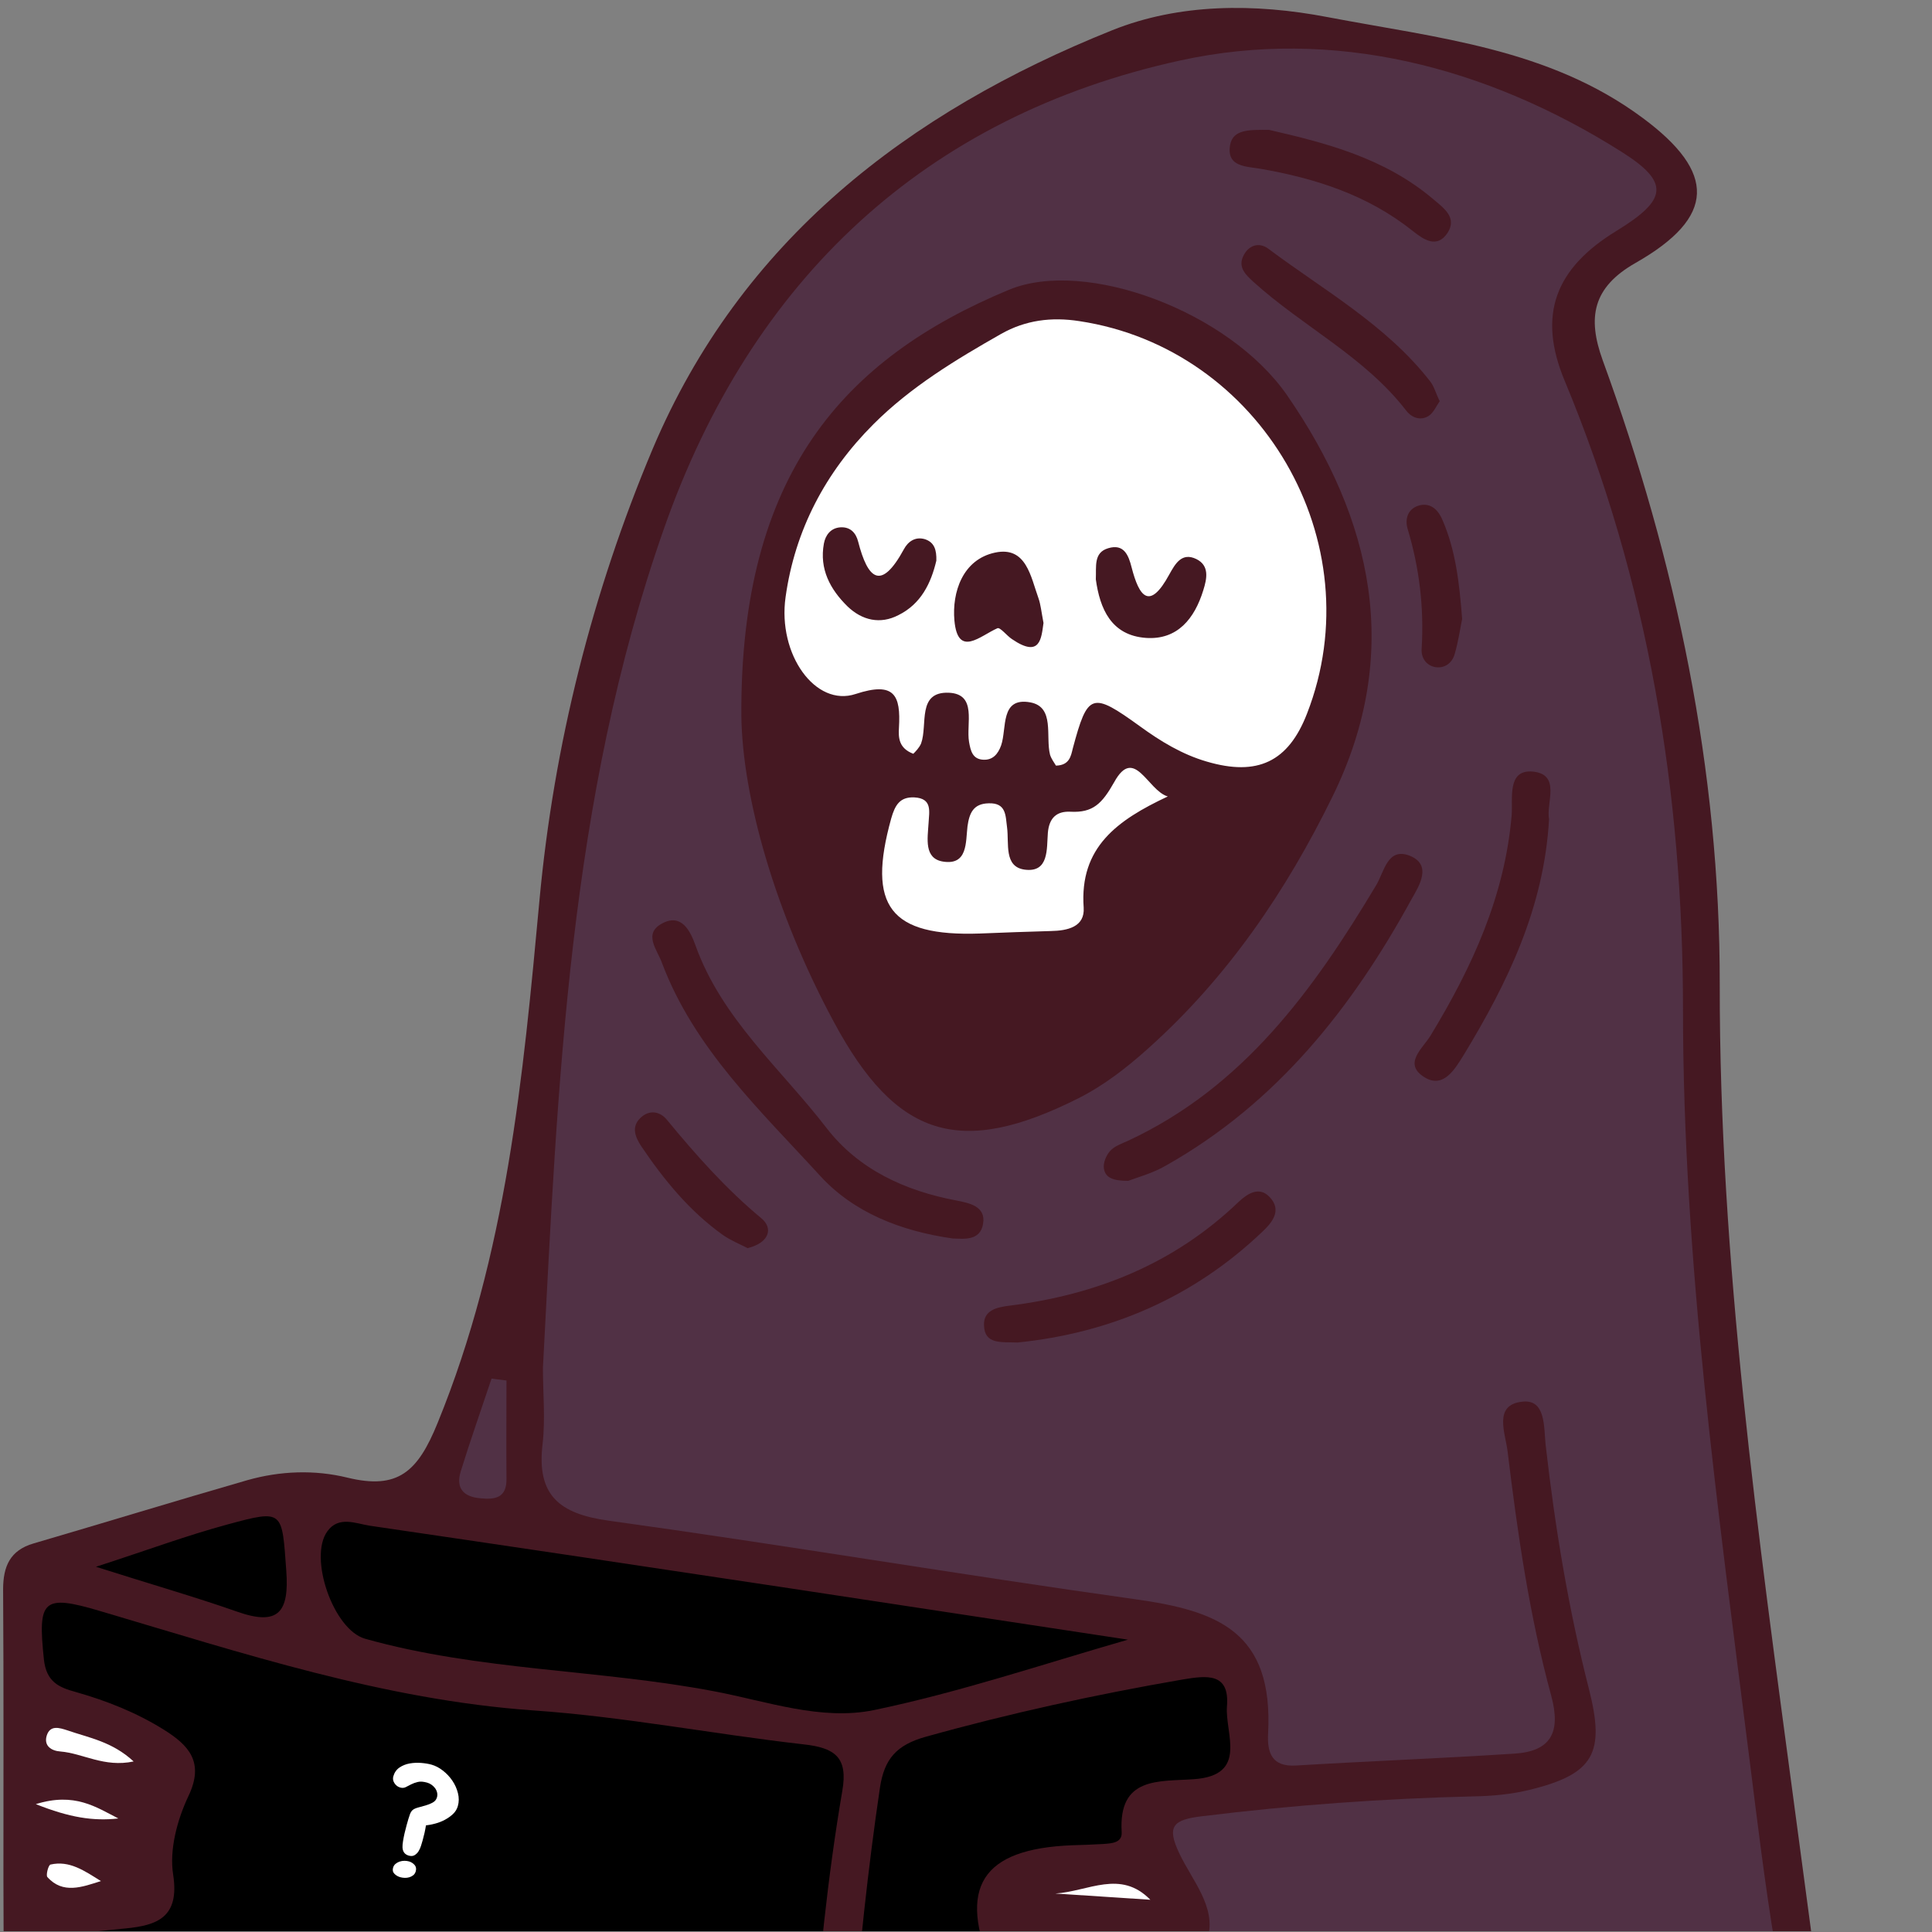
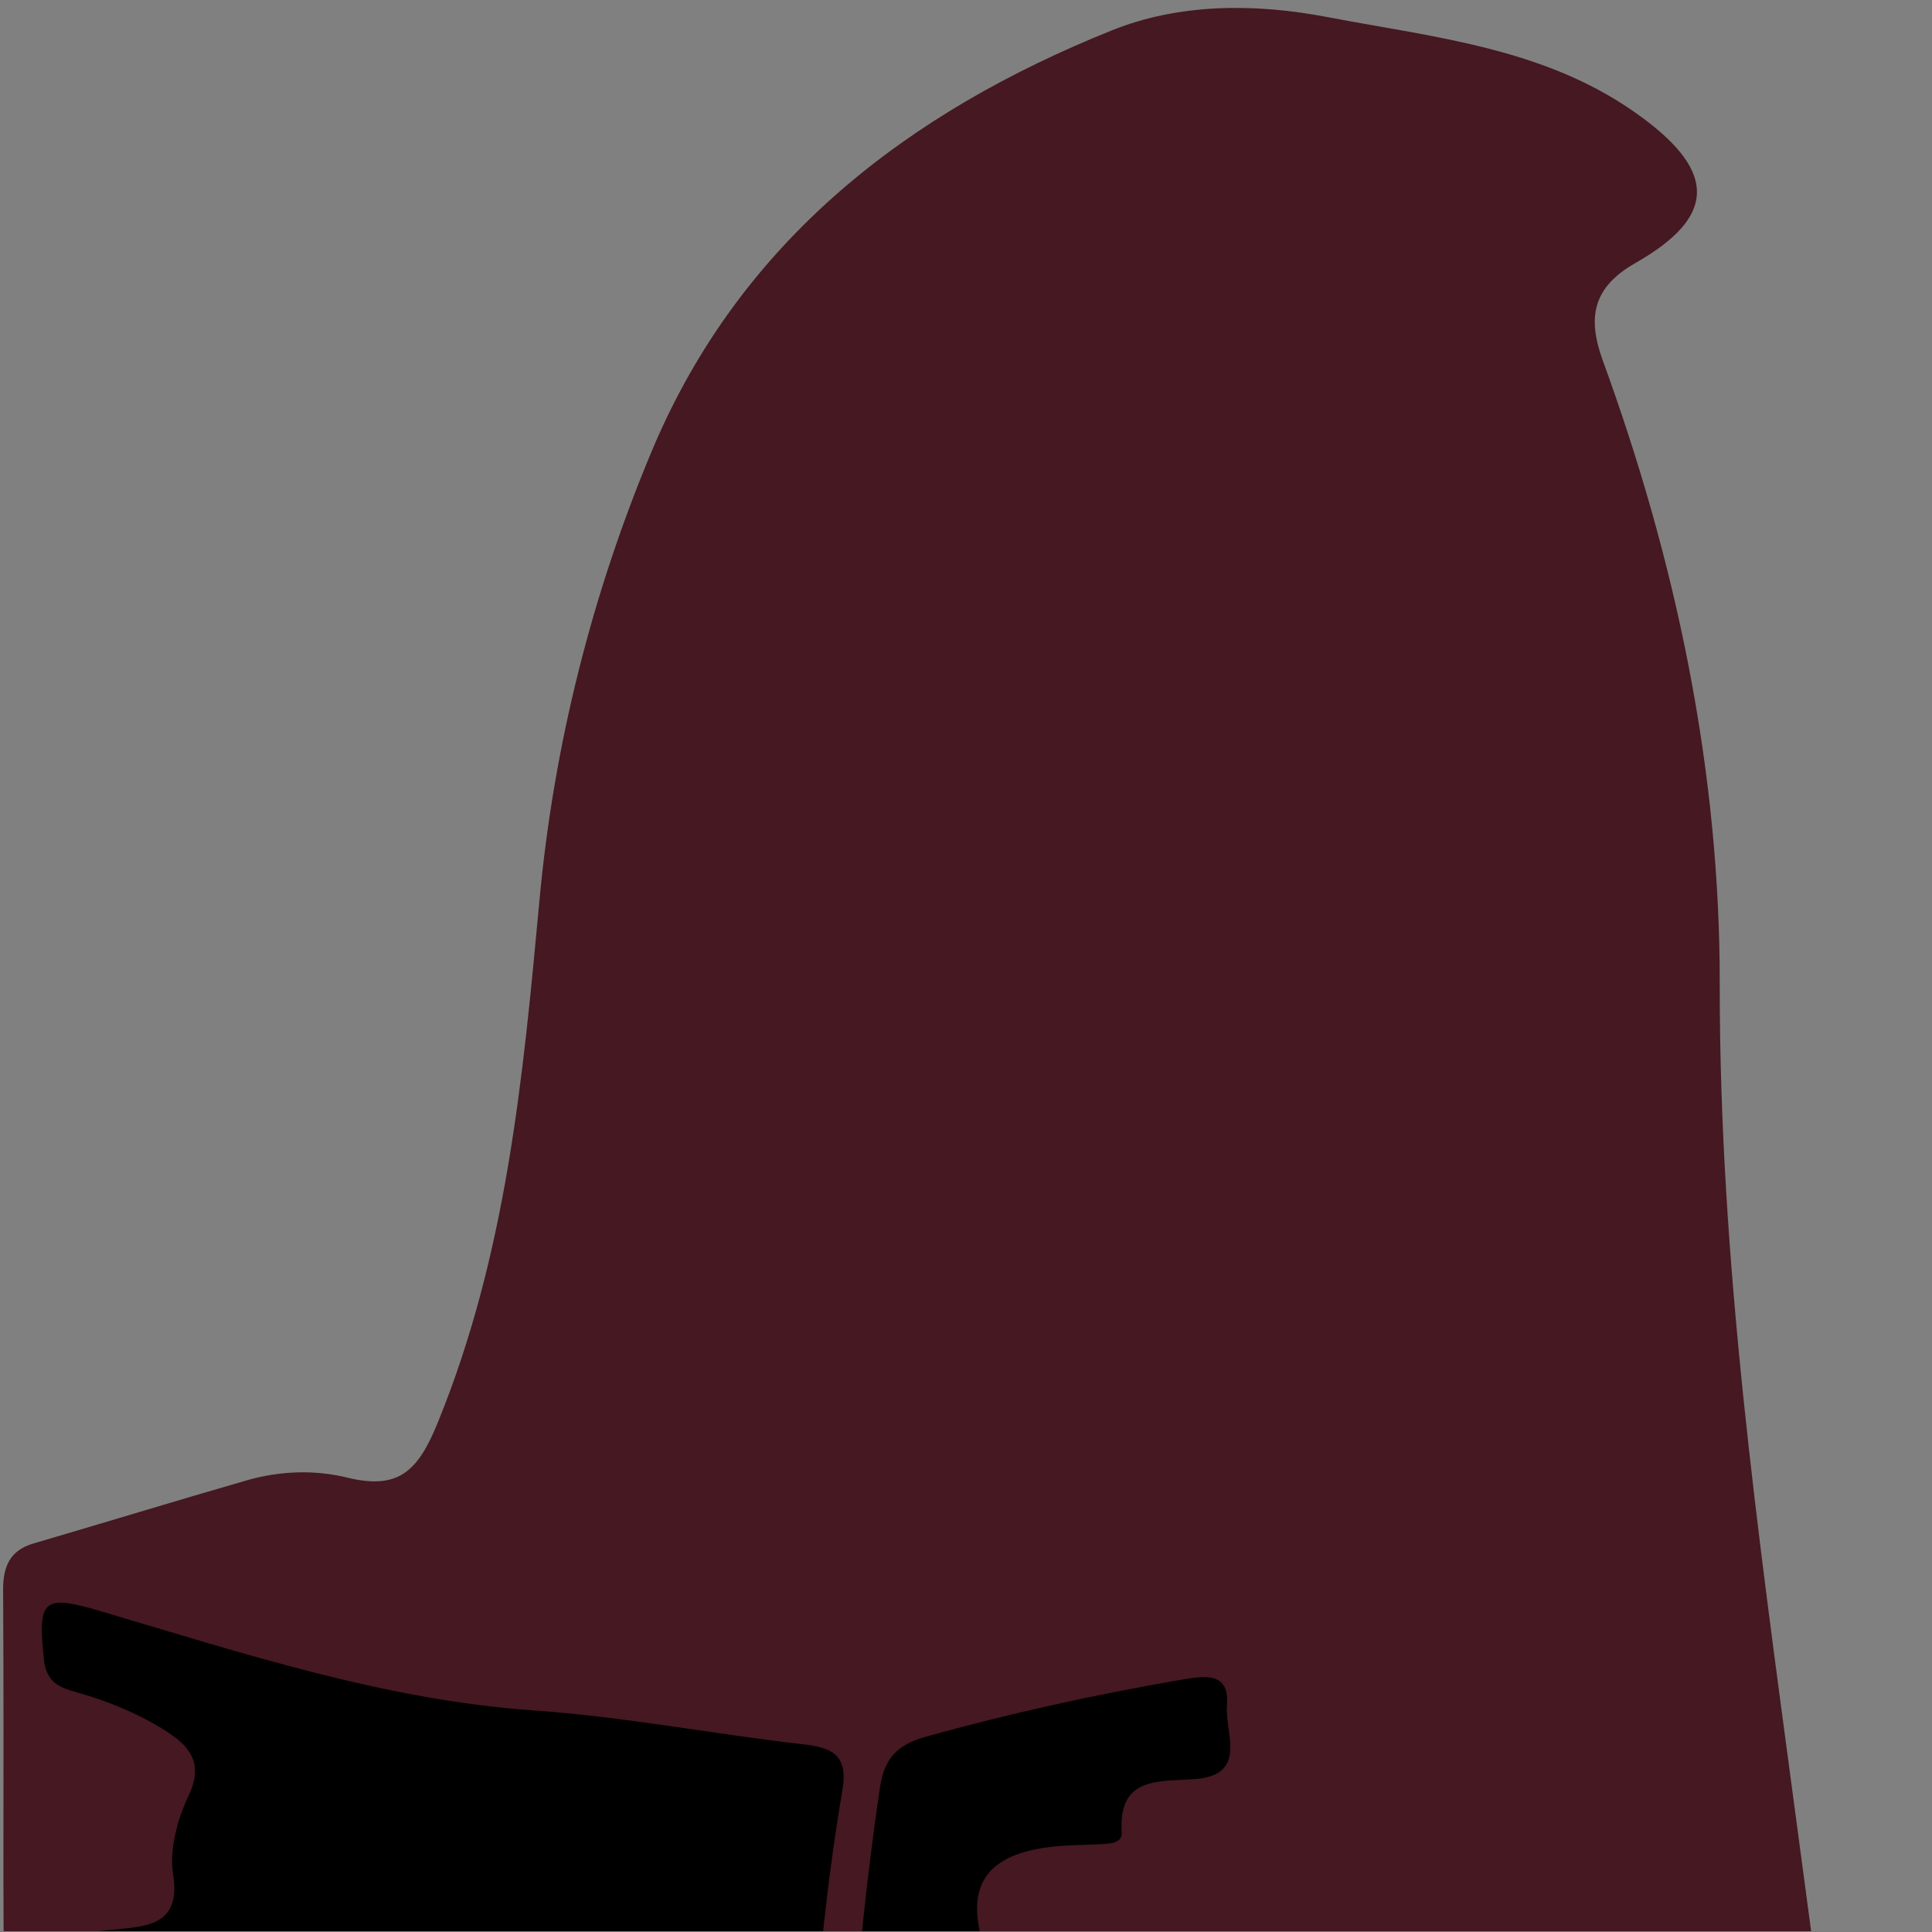
<svg xmlns="http://www.w3.org/2000/svg" width="3099" zoomAndPan="magnify" viewBox="0 0 2324.25 2324.25" height="3099" preserveAspectRatio="xMidYMid meet" version="1.2">
  <rect x="0" y="0" width="2324.25" height="2324.25" fill="#808080" stroke="none" />
  <defs>
    <clipPath id="57d6e0145c">
      <path d="M 3 9 L 2322 9 L 2322 2323.34 L 3 2323.34 Z M 3 9 " />
    </clipPath>
    <clipPath id="9e78c92eac">
      <path d="M 50 1928 L 1481 1928 L 1481 2323.34 L 50 2323.34 Z M 50 1928 " />
    </clipPath>
    <clipPath id="c08a659378">
-       <path d="M 552 58 L 2278 58 L 2278 2323.34 L 552 2323.34 Z M 552 58 " />
+       <path d="M 552 58 L 2278 58 L 2278 2323.34 Z M 552 58 " />
    </clipPath>
    <clipPath id="8194c4d6a5">
      <path d="M 43 384 L 1596 384 L 1596 2323.34 L 43 2323.34 Z M 43 384 " />
    </clipPath>
  </defs>
  <g id="ee60af3957">
    <g clip-rule="nonzero" clip-path="url(#57d6e0145c)">
      <path style=" stroke:none;fill-rule:nonzero;fill:#451822;fill-opacity:1;" d="M 4.121 2259.98 C 4.121 2144.191 4.496 2028.398 3.746 1912.23 C 3.746 1884.5 11.992 1865.016 40.473 1856.77 C 126.285 1831.664 211.723 1805.434 297.539 1780.699 C 337.258 1769.457 378.48 1767.957 418.203 1777.703 C 478.535 1792.316 502.516 1770.957 526.5 1711.75 C 609.316 1509.02 629.176 1297.293 649.035 1082.574 C 666.273 896.332 712.367 713.086 785.066 540.336 C 891.113 289.266 1092.344 134.875 1338.168 36.32 C 1418.738 4.094 1509.047 3.719 1597.109 20.582 C 1728.641 45.688 1863.543 58.055 1976.34 141.996 C 2064.777 207.574 2064.402 261.16 1967.719 316.246 C 1915.633 345.848 1909.637 382.199 1928 433.16 C 2016.434 675.613 2069.273 926.309 2068.898 1184.5 C 2068.523 1517.262 2114.988 1845.152 2158.832 2173.793 C 2214.668 2592.746 2272.75 3011.695 2317.344 3432.145 C 2321.469 3472.242 2322.965 3513.836 2318.469 3553.934 C 2311.348 3616.512 2277.996 3630.004 2227.035 3592.531 C 2179.445 3558.055 2138.973 3513.461 2086.883 3484.98 C 2023.93 3450.508 2003.695 3460.625 1994.699 3530.699 C 1988.703 3577.168 1985.707 3624.008 1968.094 3667.852 C 1939.238 3739.801 1895.023 3750.293 1837.688 3697.832 C 1794.219 3658.109 1758.246 3610.52 1708.406 3577.543 C 1643.203 3534.445 1613.598 3542.316 1579.121 3610.895 C 1570.879 3627.383 1563.758 3644.242 1555.141 3660.355 C 1518.414 3727.434 1464.453 3743.922 1397.004 3708.699 C 1379.016 3699.328 1361.777 3687.34 1347.539 3673.473 C 1303.32 3629.629 1259.477 3633.75 1220.504 3676.844 C 1161.297 3742.422 1093.469 3748.043 1023.02 3704.949 C 961.562 3667.477 909.852 3676.844 853.266 3712.82 C 739.348 3784.77 722.109 3774.277 707.121 3639.746 C 677.516 3378.934 663.277 3116.996 647.914 2855.434 C 645.289 2813.836 626.18 2804.844 593.949 2798.098 C 440.684 2765.121 285.547 2746.012 130.781 2723.527 C 24.359 2707.789 1.5 2680.809 3.746 2570.637 C 5.996 2467.211 4.121 2363.41 4.121 2259.609 C 4.496 2259.98 4.121 2259.98 4.121 2259.98 Z M 4.121 2259.98 " />
    </g>
    <g clip-rule="nonzero" clip-path="url(#9e78c92eac)">
      <path style=" stroke:none;fill-rule:nonzero;fill:#000000;fill-opacity:1;" d="M 53.211 2482.199 C 53.211 2463.836 53.211 2445.477 53.211 2427.488 C 54.336 2328.934 54.336 2329.309 151.391 2319.941 C 188.863 2316.191 216.219 2306.824 208.352 2255.484 C 203.48 2225.508 213.223 2189.156 226.715 2160.68 C 246.199 2119.832 227.086 2099.598 197.109 2080.859 C 164.133 2060.25 128.16 2046.012 91.059 2035.52 C 70.449 2029.898 55.836 2023.152 52.836 1996.547 C 45.344 1924.973 50.965 1917.477 120.289 1938.086 C 291.543 1988.676 461.672 2044.887 640.793 2057.625 C 750.215 2065.121 857.762 2086.105 966.434 2098.473 C 1004.656 2102.594 1020.395 2114.211 1013.277 2154.684 C 977.676 2363.41 971.305 2574.758 958.191 2785.73 C 955.566 2829.949 940.203 2831.074 906.102 2821.332 C 655.781 2750.133 398.34 2714.906 141.648 2677.434 C 53.211 2664.695 52.09 2661.32 53.211 2573.633 C 53.586 2543.281 53.211 2512.926 53.211 2482.199 Z M 1052.996 2844.566 C 1173.66 2844.191 1290.203 2813.086 1408.617 2795.102 C 1426.23 2792.477 1438.598 2784.984 1440.848 2764.746 C 1444.219 2730.273 1465.203 2680.809 1449.84 2664.695 C 1406.746 2619.352 1424.734 2571.012 1419.859 2522.668 C 1415.738 2481.824 1381.266 2479.949 1345.664 2480.324 C 1233.246 2481.824 1233.246 2480.699 1201.766 2380.645 C 1200.645 2376.898 1196.145 2374.277 1194.648 2370.902 C 1151.18 2270.477 1180.781 2224.008 1290.203 2219.887 C 1302.57 2219.512 1314.562 2219.137 1326.926 2218.387 C 1337.047 2217.637 1350.16 2217.262 1349.41 2204.148 C 1345.289 2137.07 1394.004 2143.441 1435.973 2140.441 C 1502.301 2135.945 1473.449 2085.355 1476.07 2052.754 C 1479.445 2011.91 1451.715 2015.656 1422.484 2020.527 C 1318.309 2038.516 1215.258 2061 1113.328 2089.48 C 1078.855 2099.223 1063.867 2115.711 1058.617 2150.562 C 1029.391 2347.668 1017.398 2546.652 1005.781 2750.133 C 1027.516 2775.988 966.809 2844.941 1052.996 2844.566 Z M 1052.996 2844.566 " />
    </g>
-     <path style=" stroke:none;fill-rule:nonzero;fill:#000000;fill-opacity:1;" d="M 1356.906 1972.562 C 1254.23 2002.168 1154.176 2035.891 1051.5 2057.254 C 987.793 2070.367 922.965 2046.758 859.637 2034.77 C 720.234 2008.164 576.34 2010.035 439.188 1971.438 C 400.965 1960.57 370.984 1873.633 393.844 1842.156 C 407.336 1823.418 427.945 1832.789 444.434 1835.41 C 613.062 1860.145 781.316 1885.25 949.945 1910.73 C 1085.602 1931.344 1221.254 1951.953 1356.906 1972.562 Z M 285.172 1938.836 C 335.012 1956.449 348.125 1939.586 344.379 1889.371 C 339.133 1817.422 341.383 1815.551 273.93 1833.91 C 225.215 1847.027 177.996 1864.641 115.418 1884.875 C 181.371 1905.859 233.832 1920.848 285.172 1938.836 Z M 285.172 1938.836 " />
    <g clip-rule="nonzero" clip-path="url(#c08a659378)">
-       <path style=" stroke:none;fill-rule:nonzero;fill:#513145;fill-opacity:1;" d="M 653.16 1645.422 C 671.145 1304.414 683.887 962.285 798.93 635.516 C 903.855 336.48 1112.957 139.746 1420.234 72.668 C 1603.855 32.574 1787.848 79.789 1950.48 182.465 C 2009.316 219.562 2005.941 240.176 1944.859 277.648 C 1871.039 322.617 1849.305 378.824 1882.281 457.895 C 1983.082 699.973 2024.68 954.414 2024.68 1213.73 C 2024.68 1518.012 2067.023 1817.422 2104.871 2117.957 C 2114.238 2192.531 2123.234 2267.102 2135.602 2341.301 C 2143.844 2390.016 2125.48 2421.117 2082.387 2437.605 C 1901.016 2506.555 1711.777 2545.902 1520.664 2571.758 C 1456.586 2580.379 1467.828 2507.68 1460.332 2475.453 C 1449.84 2431.234 1438.223 2381.77 1452.836 2331.555 C 1463.703 2294.457 1434.102 2262.23 1418.738 2229.629 C 1402.996 2196.652 1411.617 2189.156 1445.719 2185.035 C 1554.766 2171.547 1664.188 2163.676 1773.984 2161.055 C 1796.094 2160.68 1818.949 2158.43 1840.312 2153.184 C 1918.254 2134.074 1930.996 2108.59 1911.512 2031.77 C 1886.777 1935.09 1870.664 1836.91 1859.422 1737.98 C 1857.172 1716.996 1859.797 1682.895 1831.316 1686.266 C 1796.094 1690.016 1811.082 1724.113 1813.703 1746.223 C 1825.695 1845.152 1839.938 1943.707 1866.168 2040.016 C 1878.16 2084.234 1865.793 2107.09 1821.199 2109.715 C 1733.887 2115.336 1646.574 2118.707 1559.262 2123.953 C 1530.031 2125.828 1524.41 2108.59 1525.535 2085.73 C 1532.281 1962.445 1464.453 1937.711 1365.148 1923.848 C 1153.801 1894.242 943.578 1858.645 732.227 1829.414 C 672.645 1821.172 645.289 1798.688 652.785 1736.855 C 656.156 1706.879 653.16 1676.148 653.16 1645.422 Z M 1570.129 2612.23 C 1522.539 2620.848 1500.43 2634.715 1495.184 2685.68 C 1479.445 2834.82 1477.57 2834.445 1326.926 2856.93 C 1310.812 2859.18 1294.699 2861.801 1278.961 2865.551 C 1131.691 2900.773 985.547 2899.652 839.773 2854.684 C 804.926 2843.816 768.203 2839.691 733.352 2829.199 C 698.125 2818.332 689.883 2831.074 692.879 2864.051 C 716.488 3128.988 723.234 3395.422 756.961 3659.609 C 762.207 3700.078 770.449 3717.691 810.172 3687.336 C 888.492 3627.379 969.434 3613.891 1057.871 3670.477 C 1102.09 3698.578 1144.434 3687.711 1184.156 3649.113 C 1254.98 3580.164 1303.695 3580.164 1380.891 3641.621 C 1456.961 3701.953 1488.062 3695.582 1528.906 3610.52 C 1536.777 3594.027 1544.273 3577.168 1553.641 3561.801 C 1588.492 3504.094 1630.836 3490.602 1693.414 3517.211 C 1739.133 3536.695 1773.609 3571.547 1810.332 3603.773 C 1841.059 3630.379 1862.793 3691.461 1904.766 3674.973 C 1945.984 3658.859 1938.492 3597.402 1944.488 3553.559 C 1964.723 3405.164 2021.68 3380.805 2144.969 3468.121 C 2171.574 3486.855 2195.184 3509.34 2221.039 3529.199 C 2234.527 3539.691 2244.648 3557.68 2277.625 3551.309 C 2251.391 3187.82 2198.18 2826.953 2150.215 2460.465 C 1957.977 2544.027 1763.492 2576.633 1570.129 2612.23 Z M 591.328 1658.535 C 578.961 1695.637 565.848 1732.734 554.23 1770.207 C 548.234 1790.066 557.227 1800.559 577.461 1802.434 C 595.824 1804.309 609.691 1802.059 609.316 1778.824 C 608.941 1739.48 609.316 1700.133 609.316 1660.785 C 603.32 1660.035 597.324 1659.285 591.328 1658.535 Z M 591.328 1658.535 " />
-     </g>
+       </g>
    <path style=" stroke:none;fill-rule:nonzero;fill:#451822;fill-opacity:1;" d="M 891.863 860.73 C 890.363 571.438 1014.402 431.289 1214.133 348.473 C 1305.941 310.625 1478.32 374.328 1548.395 475.508 C 1651.445 624.648 1687.422 786.16 1603.105 958.16 C 1547.27 1072.082 1476.82 1175.883 1381.266 1261.32 C 1355.406 1284.555 1328.426 1305.539 1297.324 1321.277 C 1154.926 1392.852 1078.105 1368.867 1003.16 1229.469 C 932.336 1097.938 892.988 958.535 891.863 860.73 Z M 891.863 860.73 " />
    <g clip-rule="nonzero" clip-path="url(#8194c4d6a5)">
-       <path style=" stroke:none;fill-rule:nonzero;fill:#ffffff;fill-opacity:1;" d="M 1400.75 2421.492 C 1356.906 2443.227 1312.312 2436.855 1268.094 2425.613 C 1311.562 2406.129 1355.781 2413.996 1400.75 2421.492 Z M 1390.258 2349.918 C 1343.789 2340.176 1297.324 2328.559 1249.734 2340.176 C 1296.199 2357.039 1343.039 2355.914 1390.258 2349.918 Z M 80.941 2081.609 C 71.574 2078.613 60.332 2074.863 56.211 2087.98 C 52.461 2100.348 61.832 2106.344 72.699 2107.09 C 100.055 2109.34 125.16 2126.578 160.762 2119.082 C 134.902 2095.102 106.797 2090.602 80.941 2081.609 Z M 1383.887 2285.465 C 1347.914 2248.742 1309.691 2275.348 1269.594 2277.969 C 1307.816 2280.594 1346.039 2282.84 1383.887 2285.465 Z M 43.094 2170.422 C 83.566 2186.535 112.047 2191.031 142.398 2187.66 C 115.793 2174.168 89.938 2155.805 43.094 2170.422 Z M 60.707 2243.121 C 58.082 2243.867 55.086 2255.859 56.961 2258.109 C 75.695 2279.094 98.93 2270.102 121.414 2262.98 C 101.551 2250.613 83.566 2237.871 60.707 2243.121 Z M 1108.082 894.457 C 1116.328 871.973 1102.836 831.879 1141.434 833.375 C 1175.91 834.875 1162.047 870.848 1165.793 892.582 C 1167.668 903.078 1169.914 913.195 1182.656 913.945 C 1194.273 914.691 1200.641 907.199 1204.391 896.707 C 1211.512 876.094 1202.891 838.246 1239.613 844.992 C 1269.219 850.613 1257.602 885.84 1263.223 907.949 C 1264.723 912.82 1268.094 917.316 1270.344 921.062 C 1286.457 920.688 1288.328 909.82 1290.578 900.453 C 1308.566 833.375 1313.438 831.879 1371.52 873.848 C 1396.254 891.836 1422.109 907.574 1451.715 916.191 C 1512.793 934.18 1549.895 916.566 1572.379 858.484 C 1652.57 652.379 1516.918 419.297 1298.449 386.32 C 1264.723 381.074 1233.617 385.195 1204.391 401.684 C 1149.68 432.789 1095.719 465.391 1050.75 510.355 C 993.039 568.066 956.316 637.766 945.074 718.332 C 935.332 787.285 981.051 850.988 1029.391 834.875 C 1076.23 819.512 1083.727 836.375 1081.477 875.348 C 1080.727 887.336 1081.102 900.078 1098.715 906.824 C 1101.34 904.199 1105.836 899.703 1108.082 894.457 Z M 1340.418 940.926 C 1325.805 966.781 1314.938 978.023 1287.582 976.523 C 1271.094 975.773 1262.098 984.02 1260.602 1002.004 C 1259.102 1021.117 1262.098 1049.973 1232.871 1046.223 C 1207.387 1042.852 1214.133 1014.746 1211.508 995.262 C 1209.637 981.395 1210.762 965.656 1189.402 966.406 C 1171.039 966.781 1166.168 978.023 1163.918 994.137 C 1161.672 1013.246 1164.293 1041.352 1134.316 1036.48 C 1111.457 1032.734 1115.953 1008.75 1117.078 990.391 C 1117.828 976.148 1121.949 960.41 1099.84 959.285 C 1082.227 958.535 1076.605 969.027 1072.109 984.77 C 1042.879 1090.066 1070.609 1126.793 1178.906 1123.043 C 1207.387 1121.922 1235.867 1120.797 1264.348 1120.047 C 1284.207 1119.672 1305.191 1115.176 1303.695 1091.941 C 1298.449 1019.242 1344.164 986.641 1404.871 958.16 C 1380.516 951.043 1364.773 896.707 1340.418 940.926 Z M 1340.418 940.926 " />
-     </g>
+       </g>
    <path style=" stroke:none;fill-rule:nonzero;fill:#451822;fill-opacity:1;" d="M 1357.281 1420.582 C 1340.418 1420.582 1329.926 1417.582 1328.051 1405.969 C 1326.926 1399.223 1330.676 1389.855 1335.547 1384.609 C 1340.418 1378.988 1349.035 1375.988 1356.531 1372.617 C 1495.559 1308.16 1580.246 1190.871 1655.566 1064.961 C 1665.312 1048.848 1669.059 1019.242 1695.664 1029.359 C 1723.395 1040.227 1707.281 1065.711 1698.289 1081.449 C 1626.34 1212.98 1535.652 1327.273 1402.625 1402.219 C 1387.258 1411.215 1369.273 1416.086 1357.281 1420.582 Z M 1182.656 1472.293 C 1186.402 1450.934 1165.418 1447.188 1150.43 1444.191 C 1088.598 1432.574 1032.762 1406.715 994.539 1357.25 C 939.453 1285.68 867.879 1225.348 836.402 1136.535 C 830.406 1120.047 819.914 1098.688 797.055 1110.68 C 773.074 1123.043 790.684 1142.531 796.305 1158.27 C 835.277 1261.695 914.723 1335.891 986.672 1414.586 C 1026.766 1458.43 1082.977 1480.914 1145.934 1489.906 C 1159.047 1490.281 1179.281 1493.281 1182.656 1472.293 Z M 1843.309 928.184 C 1812.957 925.934 1820.074 960.41 1818.578 980.645 C 1810.332 1078.078 1770.984 1163.516 1721.145 1245.582 C 1711.777 1261.32 1687.047 1279.684 1714.027 1296.172 C 1736.887 1310.035 1750.75 1285.305 1760.867 1269.191 C 1813.703 1182.25 1857.547 1091.941 1863.543 985.516 C 1859.797 965.656 1878.535 931.18 1843.309 928.184 Z M 1518.789 1481.664 C 1530.781 1470.422 1542.398 1455.805 1527.41 1440.066 C 1515.043 1426.953 1501.18 1435.57 1490.312 1445.688 C 1412.742 1520.262 1319.059 1557.734 1213.758 1570.848 C 1198.77 1572.723 1183.031 1576.469 1183.781 1594.457 C 1184.527 1617.691 1204.391 1614.316 1224.25 1615.066 C 1334.797 1603.824 1435.227 1561.48 1518.789 1481.664 Z M 1720.395 458.645 C 1667.559 390.816 1592.613 349.223 1525.535 299.008 C 1514.293 290.762 1501.555 295.262 1495.559 308.375 C 1489.188 321.867 1498.93 330.859 1507.922 339.105 C 1567.504 393.066 1641.703 429.039 1691.918 494.242 C 1698.289 502.488 1709.156 506.609 1718.898 500.238 C 1724.52 496.492 1727.891 488.621 1732.012 482.625 C 1727.141 472.883 1725.27 464.641 1720.395 458.645 Z M 1479.816 174.598 C 1475.32 201.203 1499.68 200.078 1516.543 203.078 C 1583.246 214.691 1645.824 234.93 1699.785 278.023 C 1712.527 288.141 1728.641 299.383 1741.383 280.27 C 1753.371 261.91 1736.883 250.293 1724.895 240.176 C 1665.684 189.586 1593.363 171.598 1526.66 156.234 C 1503.801 156.234 1483.191 155.109 1479.816 174.598 Z M 915.848 1465.551 C 873.5 1430.324 837.152 1389.48 802.301 1347.133 C 794.059 1337.016 780.941 1334.395 770.074 1345.262 C 759.207 1356.129 764.453 1368.121 771.199 1378.613 C 798.555 1419.082 829.281 1456.93 869.754 1485.785 C 879.496 1492.531 890.738 1497.027 899.359 1501.523 C 925.59 1495.152 930.461 1477.539 915.848 1465.551 Z M 1735.762 626.523 C 1730.891 614.531 1722.27 604.789 1708.406 607.789 C 1694.164 611.16 1689.668 623.527 1693.414 636.266 C 1707.656 683.484 1713.277 731.449 1710.277 780.539 C 1709.527 791.031 1715.523 800.773 1727.141 802.648 C 1738.383 804.148 1747.004 797.402 1750 786.91 C 1754.496 771.547 1756.746 755.434 1758.992 744.566 C 1755.621 700.723 1751.125 662.5 1735.762 626.523 Z M 1112.582 648.633 C 1100.965 645.262 1092.344 651.629 1087.473 660.625 C 1059.742 711.59 1044.004 696.598 1032.387 651.629 C 1029.766 641.137 1023.02 633.645 1011.027 634.395 C 999.41 635.145 993.039 643.762 991.168 653.879 C 985.547 684.605 998.66 708.965 1019.648 729.574 C 1037.258 746.438 1058.992 751.309 1080.727 740.066 C 1108.082 726.578 1120.074 701.469 1126.445 674.488 C 1126.82 661.75 1124.195 652.379 1112.582 648.633 Z M 1249.359 719.832 C 1239.988 693.977 1234.742 656.879 1197.27 664.746 C 1157.922 672.992 1145.184 712.711 1148.18 746.438 C 1152.301 791.781 1179.281 764.801 1199.895 755.805 C 1203.266 754.309 1211.137 764.801 1217.504 768.922 C 1251.605 792.156 1252.73 767.797 1255.355 749.438 C 1252.73 735.57 1251.98 727.328 1249.359 719.832 Z M 1378.641 767.422 C 1416.488 770.047 1437.098 744.191 1447.59 710.09 C 1452.09 695.848 1455.086 680.484 1439.348 672.617 C 1421.734 663.996 1413.863 678.238 1406.746 690.977 C 1382.762 735.195 1370.395 717.582 1361.402 682.734 C 1357.656 667.746 1352.035 653.879 1333.297 659.5 C 1315.312 664.746 1319.059 681.609 1318.309 696.973 C 1323.18 732.199 1336.672 764.426 1378.641 767.422 Z M 1378.641 767.422 " />
    <g style="fill:#ffffff;fill-opacity:1;">
      <g transform="translate(438.978, 2243.74)">
-         <path style="stroke:none" d="M 111.844 -71.062 C 110.77 -67.281 108.797 -64.047 105.922 -61.359 C 103.055 -58.68 99.781 -56.363 96.094 -54.406 C 92.414 -52.457 88.539 -50.945 84.469 -49.875 C 80.406 -48.801 76.734 -48.094 73.453 -47.75 C 72.547 -41.895 71.238 -35.957 69.531 -29.938 C 68.957 -27.938 68.289 -25.703 67.531 -23.234 C 66.77 -20.773 65.754 -18.547 64.484 -16.547 C 63.211 -14.555 61.617 -13.004 59.703 -11.891 C 57.797 -10.773 55.488 -10.602 52.781 -11.375 C 48.051 -12.719 45.539 -15.984 45.25 -21.172 C 45.156 -23.098 45.359 -25.617 45.859 -28.734 C 46.359 -31.848 46.984 -35.051 47.734 -38.344 C 48.484 -41.633 49.289 -44.812 50.156 -47.875 C 51.031 -50.938 51.754 -53.473 52.328 -55.484 C 52.797 -57.129 53.438 -59.051 54.25 -61.25 C 55.07 -63.445 56.148 -65.117 57.484 -66.266 C 58.984 -67.492 61.18 -68.492 64.078 -69.266 C 66.984 -70.047 69.992 -70.879 73.109 -71.766 C 76.234 -72.66 79.082 -73.82 81.656 -75.25 C 84.238 -76.688 85.922 -78.758 86.703 -81.469 C 87.266 -83.477 87.305 -85.441 86.828 -87.359 C 86.359 -89.285 85.547 -91.02 84.391 -92.562 C 83.234 -94.102 81.832 -95.457 80.188 -96.625 C 78.539 -97.789 76.773 -98.645 74.891 -99.188 C 70.398 -100.457 66.648 -100.723 63.641 -99.984 C 60.629 -99.254 57.969 -98.297 55.656 -97.109 C 53.344 -95.922 51.176 -94.812 49.156 -93.781 C 47.145 -92.758 44.906 -92.602 42.438 -93.312 C 39.602 -94.113 37.316 -95.844 35.578 -98.5 C 33.848 -101.164 33.391 -103.914 34.203 -106.75 C 35.504 -111.352 37.973 -114.891 41.609 -117.359 C 45.254 -119.828 49.359 -121.461 53.922 -122.266 C 58.492 -123.066 63.145 -123.27 67.875 -122.875 C 72.602 -122.488 76.738 -121.789 80.281 -120.781 C 85 -119.438 89.57 -117.02 94 -113.531 C 98.426 -110.051 102.188 -106.02 105.281 -101.438 C 108.383 -96.852 110.602 -91.883 111.938 -86.531 C 113.281 -81.176 113.25 -76.02 111.844 -71.062 Z M 61.188 7.469 C 60.613 9.477 59.625 11.047 58.219 12.172 C 56.82 13.297 55.25 14.125 53.5 14.656 C 51.758 15.188 49.906 15.426 47.938 15.375 C 45.977 15.32 44.172 15.055 42.516 14.578 C 39.805 13.805 37.484 12.445 35.547 10.5 C 33.617 8.551 33.07 6.102 33.906 3.156 C 34.445 1.27 35.426 -0.266 36.844 -1.453 C 38.27 -2.648 39.898 -3.562 41.734 -4.188 C 43.578 -4.812 45.488 -5.129 47.469 -5.141 C 49.445 -5.148 51.266 -4.922 52.922 -4.453 C 55.629 -3.68 57.898 -2.266 59.734 -0.203 C 61.566 1.848 62.051 4.406 61.188 7.469 Z M 61.188 7.469 " />
-       </g>
+         </g>
    </g>
  </g>
</svg>